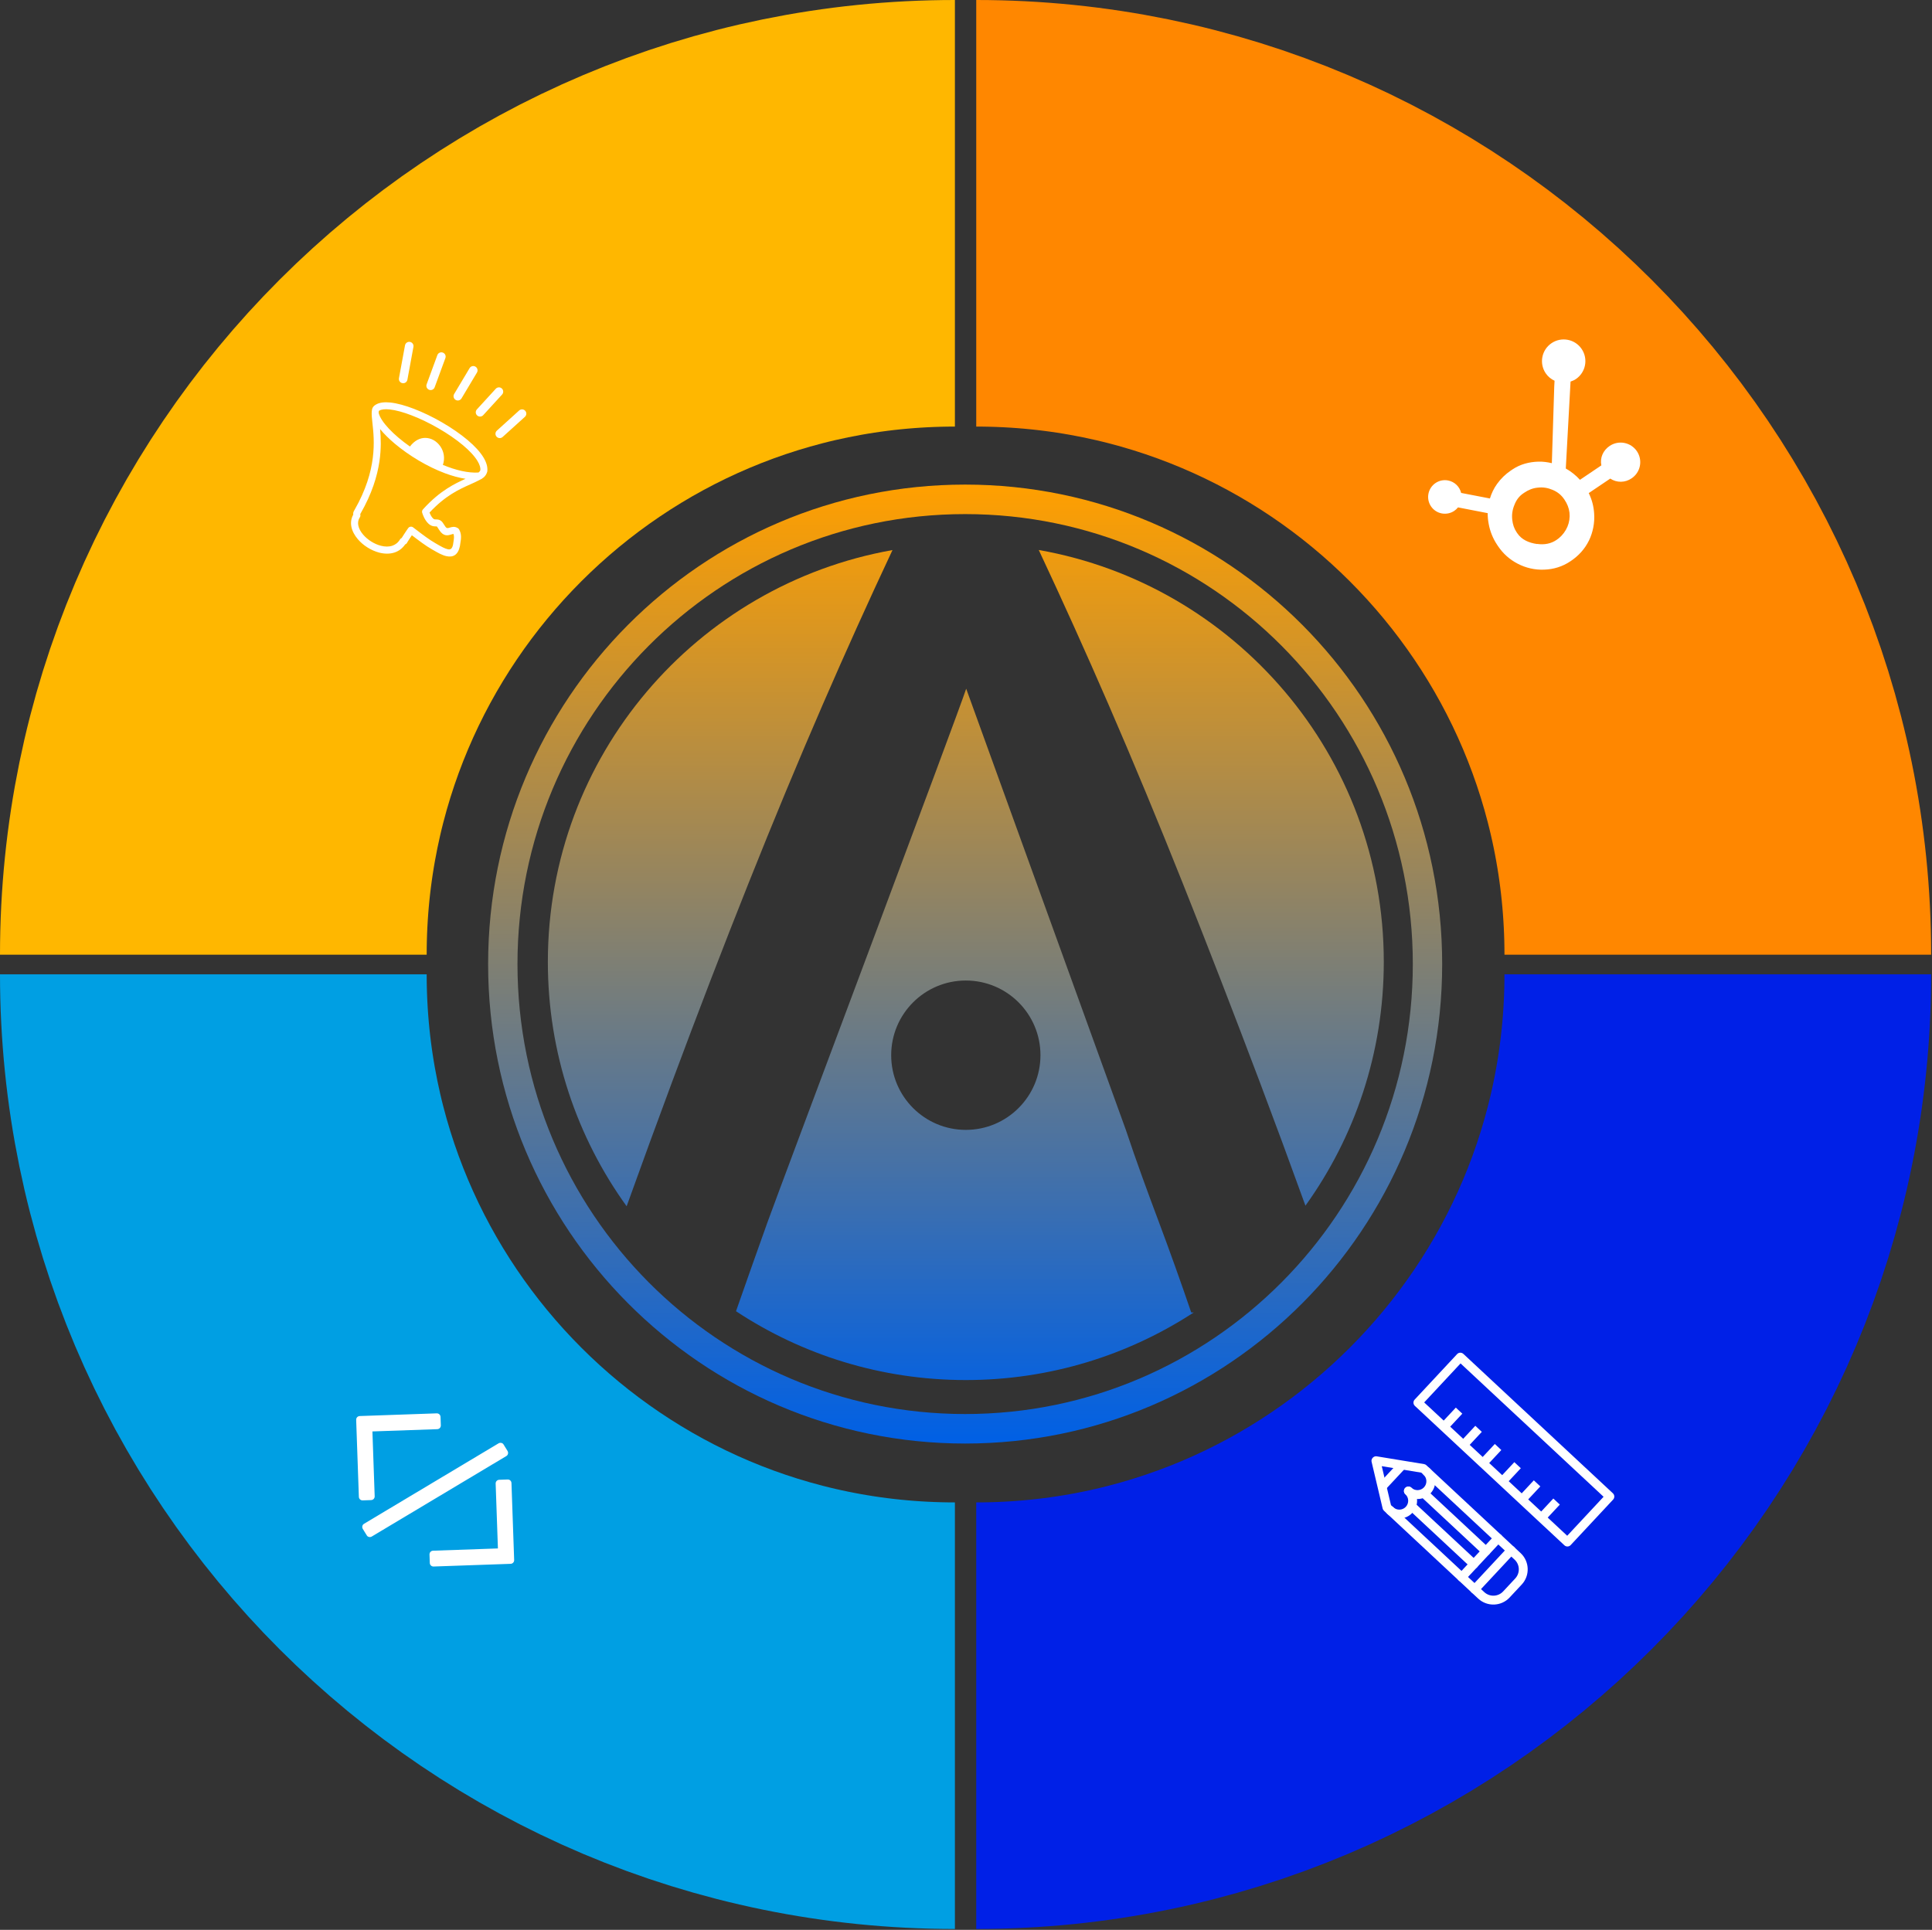
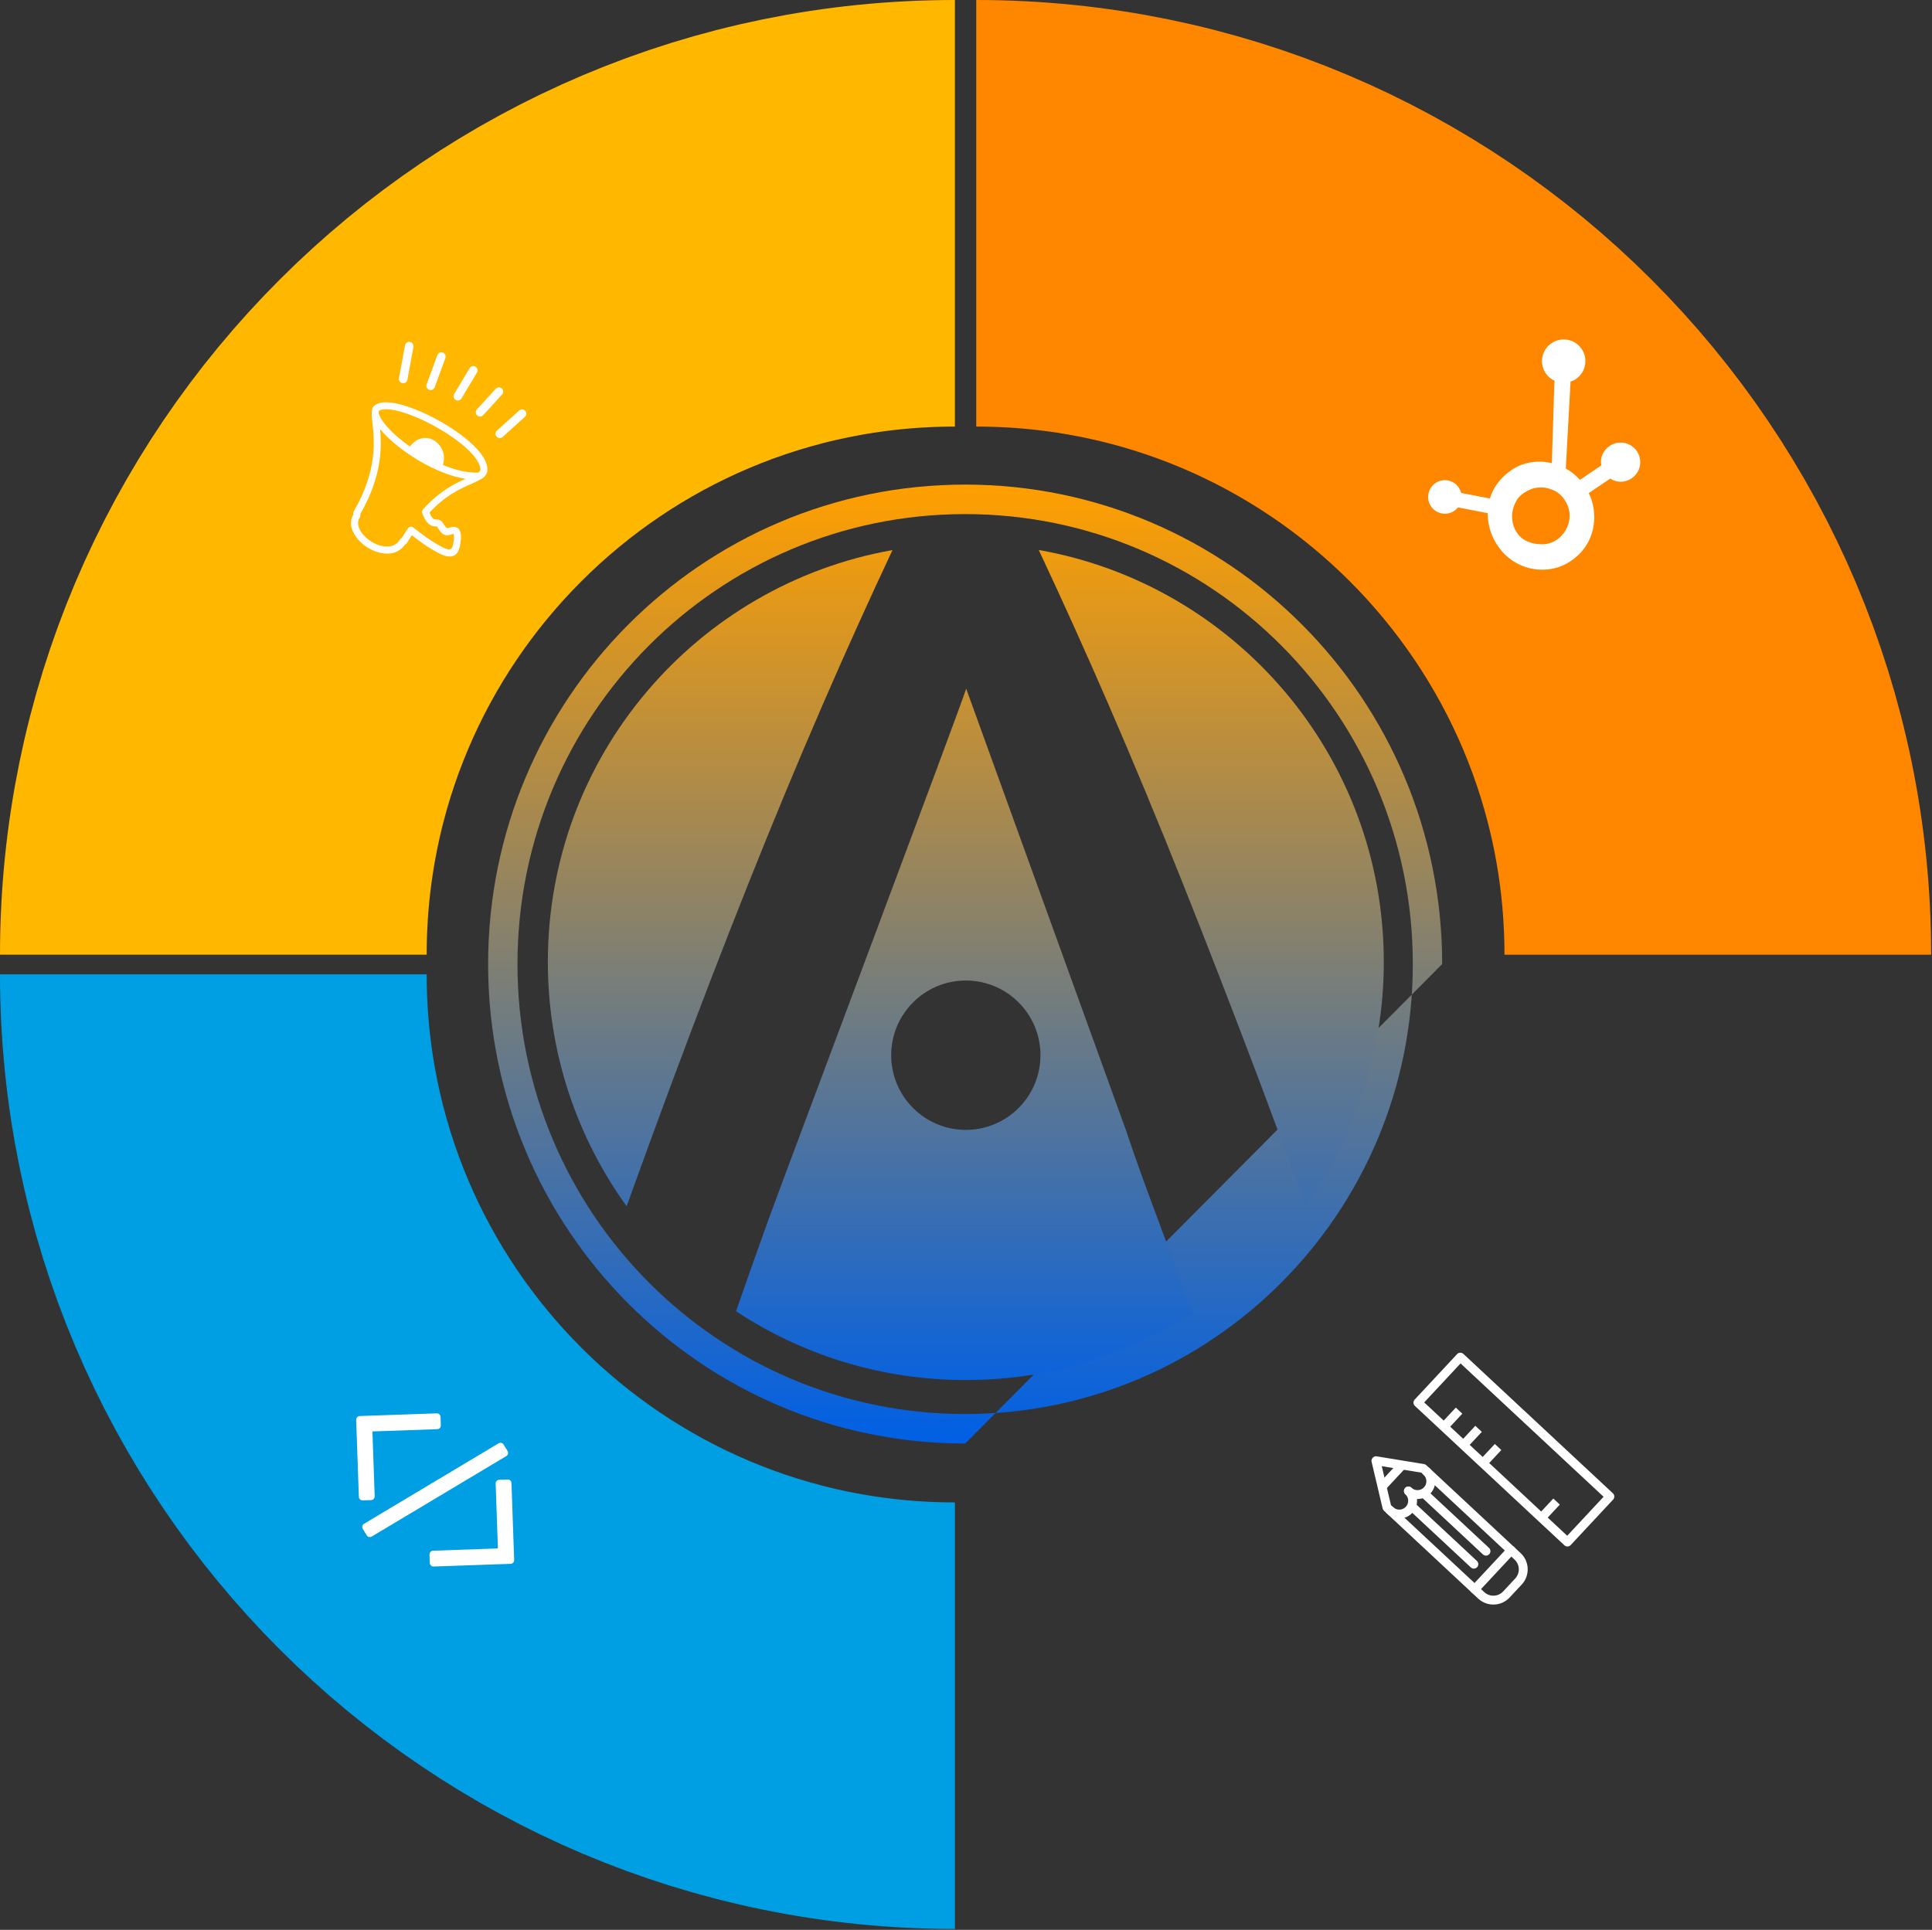
<svg xmlns="http://www.w3.org/2000/svg" xmlns:xlink="http://www.w3.org/1999/xlink" width="1132px" height="1131px" viewBox="0 0 1132 1131" version="1.1">
  <rect x="0" y="0" width="1132" height="1131" fill="#333333" stroke="none" />
  <title>Group 4</title>
  <desc>Created with Sketch.</desc>
  <defs>
    <linearGradient x1="50%" y1="0%" x2="50%" y2="100%" id="linearGradient-1">
      <stop stop-color="#FF9F00" offset="0%" />
      <stop stop-color="#0060E5" offset="100%" />
    </linearGradient>
    <linearGradient x1="50.129%" y1="104.671%" x2="50.129%" y2="-6.689%" id="linearGradient-2">
      <stop stop-color="#0060E5" offset="0%" />
      <stop stop-color="#FF9F00" offset="100%" />
    </linearGradient>
    <path d="M110.241,446.451 C116.281,429.186 122.428,411.815 128.68,394.337 C131.99,385.085 161.895,305.314 190.602,228.541 C216.898,158.219 242.188,90.414 245.115,81.626 L338.657,340.176 C344.78,358.558 351.383,376.502 357.943,394.009 C364.503,411.515 370.844,429.24 376.966,447.185 L378.434,447.185 C340.026,472.236 294.16,486.793 244.897,486.793 C195.154,486.793 148.876,471.951 110.241,446.451 Z M46.156,384.943 C17.113,344.653 -5.68434189e-14,295.178 -5.68434189e-14,241.702 C-5.68434189e-14,121.014 87.163,20.7 201.925,0.371 C187.966,30.116 174.375,60.228 161.151,90.708 C146.719,123.97 132.179,158.983 117.529,195.747 C102.878,232.511 87.9,271.463 72.594,312.603 C64.054,335.558 55.241,359.672 46.156,384.943 Z M287.63,0.329 C402.51,20.561 489.793,120.93 489.793,241.702 C489.793,295.025 472.778,344.371 443.885,384.598 C434.79,359.452 425.931,335.454 417.308,312.603 C401.784,271.463 386.696,232.511 372.046,195.747 C357.396,158.983 342.855,123.97 328.424,90.708 C315.193,60.213 301.596,30.087 287.63,0.329 Z M244.897,340.176 C269.049,340.176 288.628,320.581 288.628,296.41 C288.628,272.238 269.049,252.643 244.897,252.643 C220.744,252.643 201.165,272.238 201.165,296.41 C201.165,320.581 220.744,340.176 244.897,340.176 Z" id="path-3" />
  </defs>
  <g id="Page-1" stroke="none" stroke-width="1" fill="none" fill-rule="evenodd">
    <g id="Group-4" transform="translate(125, 125)">
      <g id="Group-3">
        <path d="M434.5,880.5 C194.532,880.5 0,685.968 0,446" id="Path" stroke="#009FE3" stroke-width="250" />
        <path d="M434.5,434.5 C194.532,434.5 0,239.968 0,0" id="Path" stroke="#FFB700" stroke-width="250" transform="translate(217.25, 217.25) scale(1, -1) translate(-217.25, -217.25) " />
-         <path d="M881.5,880.5 C641.532,880.5 447,685.968 447,446" id="Path" stroke="#0020E7" stroke-width="250" transform="translate(664.25, 663.25) scale(-1, 1) translate(-664.25, -663.25) " />
        <path d="M881.5,434.5 C641.532,434.5 447,239.968 447,0" id="Path" stroke="#FF8700" stroke-width="250" transform="translate(664.25, 217.25) scale(-1, -1) translate(-664.25, -217.25) " />
        <g id="185049_pencil_rule_design_icon" transform="translate(742.479, 745.5) rotate(-47) translate(-742.479, -745.5) translate(693, 683)" fill="#FFFFFF">
          <path d="M96.354,125 L59.896,125 C58.456,125 57.292,123.833 57.292,122.396 L57.292,2.604 C57.292,1.167 58.456,0 59.896,0 L96.354,0 C97.794,0 98.958,1.167 98.958,2.604 L98.958,122.396 C98.958,123.833 97.794,125 96.354,125 Z M62.5,119.792 L93.75,119.792 L93.75,5.208 L62.5,5.208 L62.5,119.792 Z" id="Shape" fill-rule="nonzero" />
          <rect id="Rectangle" x="59.896" y="20.833" width="13.021" height="5.208" />
          <rect id="Rectangle" x="59.896" y="36.458" width="13.021" height="5.208" />
          <rect id="Rectangle" x="59.896" y="52.083" width="13.021" height="5.208" />
-           <rect id="Rectangle" x="59.896" y="67.708" width="13.021" height="5.208" />
-           <rect id="Rectangle" x="59.896" y="83.333" width="13.021" height="5.208" />
          <rect id="Rectangle" x="59.896" y="98.958" width="13.021" height="5.208" />
          <path d="M23.438,119.792 L13.021,119.792 C5.841,119.792 0,113.951 0,106.771 L0,31.25 C0,30.737 0.154,30.232 0.438,29.805 L16.062,6.367 C17.029,4.917 19.43,4.917 20.396,6.367 L36.021,29.805 C36.305,30.232 36.458,30.737 36.458,31.25 L36.458,106.771 C36.458,113.951 30.617,119.792 23.438,119.792 Z M5.208,32.039 L5.208,106.771 C5.208,111.078 8.714,114.583 13.021,114.583 L23.438,114.583 C27.745,114.583 31.25,111.078 31.25,106.771 L31.25,32.039 L18.229,12.508 L5.208,32.039 Z" id="Shape" fill-rule="nonzero" />
          <path d="M33.854,104.167 L2.604,104.167 C1.164,104.167 0,103 0,101.562 C0,100.125 1.164,98.958 2.604,98.958 L33.854,98.958 C35.294,98.958 36.458,100.125 36.458,101.562 C36.458,103 35.294,104.167 33.854,104.167 Z" id="Path" />
-           <path d="M33.854,93.75 L2.604,93.75 C1.164,93.75 0,92.583 0,91.146 C0,89.708 1.164,88.542 2.604,88.542 L33.854,88.542 C35.294,88.542 36.458,89.708 36.458,91.146 C36.458,92.583 35.294,93.75 33.854,93.75 Z" id="Path" />
          <path d="M13.021,93.75 C11.581,93.75 10.417,92.583 10.417,91.146 L10.417,41.667 C10.417,40.229 11.581,39.062 13.021,39.062 C14.461,39.062 15.625,40.229 15.625,41.667 L15.625,91.146 C15.625,92.583 14.461,93.75 13.021,93.75 Z" id="Path" />
          <path d="M23.438,93.75 C21.997,93.75 20.833,92.583 20.833,91.146 L20.833,41.667 C20.833,40.229 21.997,39.062 23.438,39.062 C24.878,39.062 26.042,40.229 26.042,41.667 L26.042,91.146 C26.042,92.583 24.878,93.75 23.438,93.75 Z" id="Path" />
          <rect id="Rectangle" x="10.417" y="18.229" width="15.625" height="5.208" />
          <path d="M10.417,44.271 C4.672,44.271 0,39.599 0,33.854 C0,32.417 1.164,31.25 2.604,31.25 C4.044,31.25 5.208,32.417 5.208,33.854 C5.208,36.727 7.544,39.062 10.417,39.062 C13.289,39.062 15.625,36.727 15.625,33.854 C15.625,32.417 16.789,31.25 18.229,31.25 C19.669,31.25 20.833,32.417 20.833,33.854 C20.833,39.599 16.161,44.271 10.417,44.271 Z" id="Path" />
          <path d="M26.042,44.271 C20.297,44.271 15.625,39.599 15.625,33.854 C15.625,32.417 16.789,31.25 18.229,31.25 C19.669,31.25 20.833,32.417 20.833,33.854 C20.833,36.727 23.169,39.062 26.042,39.062 C28.914,39.062 31.25,36.727 31.25,33.854 C31.25,32.417 32.414,31.25 33.854,31.25 C35.294,31.25 36.458,32.417 36.458,33.854 C36.458,39.599 31.786,44.271 26.042,44.271 Z" id="Path" />
        </g>
        <g id="1608639_code_icon" transform="translate(129.885, 748.285) rotate(43) translate(-129.885, -748.285) translate(67.385, 700.785)" fill="#FFFFFF" fill-rule="nonzero">
          <path d="M39.071,77.356 L35.656,80.772 C35.2,81.227 34.677,81.455 34.085,81.455 C33.493,81.455 32.969,81.227 32.514,80.772 L0.683,48.941 C0.228,48.486 0,47.962 0,47.37 C0,46.778 0.228,46.254 0.683,45.799 L32.514,13.968 C32.969,13.513 33.493,13.285 34.085,13.285 C34.677,13.285 35.2,13.513 35.656,13.968 L39.071,17.384 C39.526,17.839 39.754,18.363 39.754,18.955 C39.754,19.547 39.526,20.07 39.071,20.526 L12.227,47.37 L39.071,74.214 C39.526,74.67 39.754,75.193 39.754,75.785 C39.754,76.377 39.526,76.901 39.071,77.356 Z M79.44,4.474 L53.962,92.657 C53.78,93.249 53.427,93.693 52.903,93.989 C52.379,94.285 51.844,94.342 51.298,94.16 L47.063,92.998 C46.471,92.816 46.027,92.463 45.731,91.94 C45.435,91.416 45.378,90.858 45.56,90.266 L71.038,2.083 C71.22,1.491 71.573,1.047 72.097,0.751 C72.621,0.455 73.156,0.398 73.702,0.58 L77.937,1.741 C78.529,1.924 78.973,2.277 79.269,2.8 C79.565,3.324 79.622,3.882 79.44,4.474 Z M124.317,48.941 L92.486,80.772 C92.031,81.227 91.507,81.455 90.915,81.455 C90.323,81.455 89.8,81.227 89.344,80.772 L85.929,77.356 C85.474,76.901 85.246,76.377 85.246,75.785 C85.246,75.193 85.474,74.67 85.929,74.214 L112.773,47.37 L85.929,20.526 C85.474,20.07 85.246,19.547 85.246,18.955 C85.246,18.363 85.474,17.839 85.929,17.384 L89.344,13.968 C89.8,13.513 90.323,13.285 90.915,13.285 C91.507,13.285 92.031,13.513 92.486,13.968 L124.317,45.799 C124.772,46.254 125,46.778 125,47.37 C125,47.962 124.772,48.486 124.317,48.941 Z" id="Shape" />
        </g>
        <g id="HubSpot" transform="translate(774.207, 150.49) rotate(56) translate(-774.207, -150.49) translate(718.069, 87.99)" fill="#FFFFFF" fill-rule="nonzero">
          <path d="M108.181,59.254 C105.402,54.511 101.437,50.571 96.674,47.824 C93.039,45.711 89.279,44.369 85.035,43.79 L85.035,28.59 C87.093,27.737 88.85,26.287 90.075,24.426 C91.3,22.565 91.939,20.379 91.909,18.151 C91.916,16.647 91.627,15.155 91.055,13.762 C90.484,12.37 89.646,11.105 88.583,10.037 C87.522,8.972 86.26,8.124 84.87,7.547 C83.481,6.971 81.991,6.672 80.487,6.672 C77.44,6.672 74.516,7.879 72.358,10.03 C70.2,12.181 68.982,15.1 68.972,18.149 C68.972,22.812 71.447,26.791 75.701,28.59 L75.701,43.703 C72.178,44.212 68.757,45.287 65.574,46.881 L24.888,16.075 C25.172,15 25.422,13.887 25.422,12.715 C25.419,5.691 19.728,0 12.705,0 C5.681,0 0,5.691 0,12.715 C0,19.738 5.691,25.429 12.715,25.429 C15.112,25.429 17.33,24.726 19.244,23.573 L21.909,25.591 L58.406,51.906 C56.475,53.678 54.676,55.694 53.239,57.959 C50.327,62.575 48.545,67.647 48.545,73.186 L48.545,74.329 C48.558,78.084 49.234,81.809 50.544,85.332 C51.649,88.338 53.266,91.08 55.274,93.555 L43.149,105.709 C39.561,104.376 35.536,105.262 32.822,107.974 C30.976,109.81 29.938,112.313 29.948,114.923 C29.958,117.53 30.976,120.015 32.832,121.871 C34.688,123.728 37.171,124.755 39.78,124.755 C42.39,124.755 44.89,123.728 46.729,121.871 C48.565,120.015 49.613,117.532 49.603,114.923 C49.603,113.922 49.449,112.927 49.147,111.974 L61.672,99.449 C63.386,100.639 65.24,101.637 67.238,102.495 C71.345,104.296 75.781,105.23 80.267,105.237 L81.123,105.237 C86.377,105.237 91.335,104 95.988,101.477 C100.771,98.912 104.79,95.127 107.637,90.504 C110.559,85.841 112.158,80.674 112.158,74.99 L112.158,74.706 C112.158,69.119 110.863,63.97 108.161,59.249 L108.181,59.254 Z M92.887,85.539 C89.489,89.316 85.579,91.649 81.163,91.649 L80.324,91.649 C77.802,91.649 75.327,90.953 72.919,89.678 C70.279,88.306 68.041,86.267 66.427,83.767 C64.676,81.292 63.725,78.59 63.725,75.726 L63.725,74.87 C63.725,72.053 64.266,69.379 65.629,66.856 C67.086,64.002 69.054,61.956 71.672,60.252 C74.289,58.548 76.984,57.73 80.047,57.73 L80.334,57.73 C83.094,57.73 85.731,58.273 88.204,59.538 C90.711,60.856 92.839,62.792 94.389,65.162 C95.923,67.54 96.874,70.247 97.158,73.061 L97.226,74.84 C97.226,78.713 95.741,82.3 92.782,85.556 L92.887,85.539 Z" id="Shape" />
        </g>
        <g id="announcement-icon" transform="translate(123.517, 141.637) rotate(-40) translate(-123.517, -141.637) translate(61.017, 84.637)" fill="#FFFFFF" fill-rule="nonzero">
          <path d="M83.33,16.91 C82.26,17.79 80.68,17.65 79.79,16.57 C78.9,15.49 79.05,13.92 80.13,13.03 L95.2,0.58 C96.27,-0.3 97.85,-0.16 98.74,0.91 C99.62,1.98 99.48,3.56 98.4,4.45 L83.33,16.91 Z M10.12,60.78 C8.46,61.27 7.24,62.35 6.43,63.78 C5.5,65.43 5.08,67.56 5.11,69.84 C5.12,70.82 5.22,71.83 5.39,72.85 C5.56,73.88 5.82,74.91 6.14,75.92 C6.47,76.94 6.87,77.93 7.34,78.88 C7.8,79.8 8.32,80.68 8.89,81.48 C10.29,83.43 12.03,84.98 14.04,85.76 C15.79,86.45 17.76,86.55 19.88,85.82 L19.92,85.81 C20.16,85.73 20.4,85.7 20.64,85.72 C20.81,85.73 20.98,85.76 21.15,85.81 L21.2,85.79 C21.77,85.6 22.36,85.42 22.94,85.24 L24.53,84.75 C25.11,84.58 25.66,84.42 26.18,84.27 C26.69,84.12 27.21,83.98 27.74,83.84 C28.29,83.69 28.84,83.78 29.3,84.04 L29.35,84.07 C29.78,84.33 30.11,84.75 30.26,85.28 C30.29,85.37 30.3,85.44 30.31,85.52 C30.45,86.15 30.62,86.8 30.74,87.43 C31.83,92.31 32.89,97.01 34.3,100.82 C34.42,101.2 34.57,101.57 34.71,101.95 C35.14,103.15 35.59,104.39 36.09,105.52 C36.57,106.62 37.08,107.6 37.66,108.32 L37.66,108.33 C38.09,108.87 38.59,109.21 39.18,109.24 C39.83,109.27 40.64,108.96 41.66,108.17 C42.1,107.76 42.5,107.41 42.91,107.06 L43,106.98 C44.2,105.94 45.4,104.91 45.92,103.5 C45.84,103.44 45.75,103.38 45.65,103.33 C45.42,103.2 45.13,103.07 44.84,102.95 L44.81,102.94 C43.74,102.49 42.68,102.03 41.91,101.07 C41.13,100.1 40.71,98.69 41,96.39 C41.01,96.25 41.03,96.13 41.05,96.01 C41.07,95.87 41.09,95.73 41.1,95.59 C41.23,94.55 41.3,94.01 41.26,93.86 L41.26,93.84 C41.23,93.8 41.02,93.65 40.6,93.26 C40.48,93.15 40.35,93.04 40.24,92.92 C39.62,92.34 39.18,91.65 38.9,90.89 C38.59,90.05 38.47,89.13 38.48,88.17 C38.49,87.23 38.63,86.25 38.84,85.32 C39.1,84.19 39.47,83.11 39.84,82.22 L39.86,82.19 C40,81.86 40.22,81.59 40.48,81.39 C40.76,81.17 41.1,81.03 41.45,80.98 L41.47,80.98 C49.04,79.93 55.15,80.07 60.28,80.73 C64.91,81.33 68.72,82.34 72.11,83.3 C69.52,80.35 67.14,76.88 64.99,73.1 C62.22,68.22 59.84,62.81 57.92,57.33 C55.98,51.79 54.51,46.17 53.59,40.93 C52.82,36.53 52.43,32.39 52.48,28.8 C49.59,32.95 45.7,37.99 39.98,43.07 C33.45,48.86 24.53,54.7 11.97,59.32 C11.84,59.36 11.71,59.41 11.58,59.45 L11.52,59.55 C11.52,59.55 11.53,59.54 11.3,59.9 L11.28,59.93 C11.15,60.13 10.99,60.3 10.81,60.44 C10.61,60.59 10.39,60.71 10.15,60.78 L10.12,60.78 Z M67.17,68.52 C69.05,72.13 71.13,75.49 73.38,78.4 C75.52,81.16 77.82,83.53 80.24,85.32 L80.49,85.34 C80.61,85.35 80.73,85.35 80.83,85.34 L80.87,85.34 C81.06,85.33 81.25,85.3 81.45,85.24 C81.64,85.18 81.84,85.09 82.05,84.97 C82.56,84.45 82.98,83.77 83.32,82.97 C83.7,82.09 83.98,81.05 84.16,79.89 C84.71,76.46 84.45,72.07 83.6,67.22 C82.67,61.92 81.02,56.09 78.94,50.38 C76.9,44.77 74.44,39.29 71.82,34.55 C69.33,30.03 66.7,26.19 64.16,23.56 C63.21,22.57 62.29,21.78 61.42,21.21 C60.61,20.68 59.86,20.34 59.17,20.23 L59.15,20.23 C58.99,20.2 58.86,20.19 58.76,20.18 C58.72,20.18 58.76,20.15 58.74,20.16 C58.73,20.16 58.73,20.18 58.68,20.22 C58.59,20.3 58.46,20.42 58.31,20.57 C58.18,20.69 58.05,20.84 57.93,20.98 L57.89,21.06 C56.73,23.46 56.33,27.26 56.58,31.89 C56.84,36.59 57.78,42.12 59.31,47.86 C63.66,46.86 67.06,47.78 69.4,49.73 C70.77,50.87 71.76,52.35 72.37,54 C72.97,55.64 73.19,57.45 73.01,59.26 C72.67,62.82 70.76,66.34 67.17,68.52 Z M79.89,89.41 C79.69,89.44 79.49,89.44 79.29,89.41 C79.1,89.38 78.91,89.33 78.73,89.24 C78.46,89.19 78.19,89.14 77.93,89.08 C76.04,88.69 74.2,88.16 72.22,87.6 L72.09,87.56 C65.3,85.63 56.81,83.21 43.21,84.89 C43.03,85.41 42.88,85.97 42.76,86.52 C42.64,87.1 42.57,87.68 42.56,88.21 C42.56,88.63 42.6,89.02 42.69,89.34 C42.76,89.58 42.87,89.78 43.02,89.92 L43.26,90.14 C44.37,91.15 44.91,91.65 45.22,92.79 C45.47,93.71 45.36,94.56 45.14,96.24 C45.11,96.47 45.09,96.7 45.05,96.93 C44.95,97.74 45.08,98.21 45.32,98.5 C45.57,98.8 46,98.99 46.44,99.17 L46.49,99.19 C47.89,99.79 49.29,100.4 50.01,102.39 C50.09,102.57 50.14,102.77 50.16,102.97 C50.18,103.17 50.18,103.37 50.14,103.58 L50.14,103.59 C49.83,105.2 49.17,106.43 48.34,107.48 C47.53,108.51 46.57,109.33 45.62,110.15 L45.4,110.34 C45.07,110.62 44.75,110.9 44.44,111.2 L44.28,111.34 C42.11,113.07 40.26,113.69 38.63,113.52 C36.98,113.35 35.61,112.37 34.45,110.91 C33.65,109.91 32.99,108.68 32.4,107.37 C31.82,106.07 31.32,104.7 30.84,103.37 C30.71,103 30.57,102.63 30.43,102.26 C28.95,98.27 27.86,93.42 26.74,88.41 C26.38,88.51 26.02,88.63 25.66,88.73 C25.1,88.9 24.55,89.06 24.02,89.23 C23.48,89.4 22.95,89.57 22.43,89.73 L22.4,89.74 C22.32,89.76 22.26,89.79 22.21,89.81 L22.18,89.82 C21.8,89.98 21.52,90.09 21.2,90.12 C20.91,90.15 20.64,90.12 20.32,90 C17.43,90.8 14.76,90.56 12.38,89.6 C9.68,88.5 7.36,86.45 5.52,83.88 L5.5,83.86 C4.81,82.87 4.19,81.81 3.64,80.69 C3.08,79.56 2.61,78.38 2.22,77.18 C1.83,75.98 1.53,74.75 1.33,73.52 C1.13,72.3 1.02,71.08 1,69.88 C0.97,66.86 1.56,64 2.87,61.69 C4.05,59.62 5.81,58 8.2,57.1 C8.29,56.96 8.36,56.84 8.44,56.74 C8.57,56.57 8.71,56.42 8.9,56.26 L8.94,56.23 C9.14,56.06 9.33,55.95 9.55,55.84 C9.75,55.75 9.98,55.66 10.29,55.55 L10.57,55.45 C23.28,50.77 32.07,44.79 38.38,38.94 C44.69,33.09 48.53,27.37 51.3,23.21 L51.36,23.12 C52.91,20.8 54.16,18.95 55.41,17.7 C55.73,17.38 56.01,17.12 56.31,16.9 C56.62,16.67 56.94,16.49 57.31,16.35 C57.7,16.21 58.08,16.13 58.49,16.11 C58.89,16.09 59.32,16.13 59.82,16.21 C61,16.4 62.2,16.89 63.41,17.65 C64.64,18.42 65.88,19.47 67.11,20.75 C69.85,23.59 72.67,27.69 75.32,32.48 C78.08,37.46 80.66,43.18 82.78,49.03 C84.96,55.03 86.68,61.17 87.65,66.8 C88.54,71.99 88.8,76.76 88.18,80.57 C87.92,82.17 87.51,83.63 86.94,84.89 C86.38,86.13 85.65,87.2 84.75,88.07 C84.71,88.11 84.66,88.15 84.62,88.19 C84.56,88.23 84.5,88.28 84.44,88.32 C83.85,88.71 83.28,88.99 82.71,89.17 C82.13,89.36 81.55,89.45 80.97,89.48 L80.93,89.48 C80.73,89.48 80.54,89.48 80.36,89.47 C80.22,89.44 80.05,89.43 79.89,89.41 Z M104.5,78.48 C103.11,78.54 101.95,77.46 101.9,76.07 C101.84,74.68 102.92,73.52 104.31,73.47 L121.91,72.81 C123.29,72.77 124.45,73.85 124.51,75.22 C124.56,76.61 123.49,77.77 122.1,77.83 L104.5,78.48 Z M104,61.38 C102.62,61.56 101.36,60.59 101.18,59.23 C101,57.85 101.97,56.59 103.33,56.41 L119.59,54.25 C120.97,54.07 122.23,55.04 122.41,56.4 C122.59,57.78 121.62,59.04 120.26,59.22 L104,61.38 Z M100.58,45.68 C99.27,46.13 97.83,45.44 97.38,44.13 C96.92,42.82 97.62,41.38 98.93,40.93 L115.6,35.14 C116.91,34.67 118.35,35.38 118.8,36.69 C119.26,38 118.56,39.44 117.25,39.89 L100.58,45.68 Z M92.72,30.57 C91.52,31.26 89.98,30.84 89.3,29.63 C88.61,28.43 89.03,26.9 90.24,26.21 L106.04,17.15 C107.24,16.46 108.78,16.88 109.46,18.09 C110.15,19.29 109.73,20.82 108.52,21.51 L92.72,30.57 Z" id="Shape" />
        </g>
      </g>
      <g id="Group-6" transform="translate(161, 159)">
        <g id="Group-2" transform="translate(34, 33)" />
-         <path d="M279.5,562 C125.136,562 0,436.192 0,281 C0,125.808 125.136,0 279.5,0 C433.864,0 559,125.808 559,281 C559,436.192 433.864,562 279.5,562 Z M279.5,544.708 C424.364,544.708 541.8,426.642 541.8,281 C541.8,135.358 424.364,17.292 279.5,17.292 C134.636,17.292 17.2,135.358 17.2,281 C17.2,426.642 134.636,544.708 279.5,544.708 Z" id="Shape" fill="url(#linearGradient-1)" />
+         <path d="M279.5,562 C125.136,562 0,436.192 0,281 C0,125.808 125.136,0 279.5,0 C433.864,0 559,125.808 559,281 Z M279.5,544.708 C424.364,544.708 541.8,426.642 541.8,281 C541.8,135.358 424.364,17.292 279.5,17.292 C134.636,17.292 17.2,135.358 17.2,281 C17.2,426.642 134.636,544.708 279.5,544.708 Z" id="Shape" fill="url(#linearGradient-1)" />
        <g transform="translate(33, 33)" id="Group-2">
          <g />
          <g transform="translate(2, 5)">
            <mask id="mask-4" fill="white">
              <use xlink:href="#path-3" />
            </mask>
            <use id="Combined-Shape" fill="url(#linearGradient-2)" xlink:href="#path-3" />
          </g>
        </g>
      </g>
    </g>
  </g>
</svg>